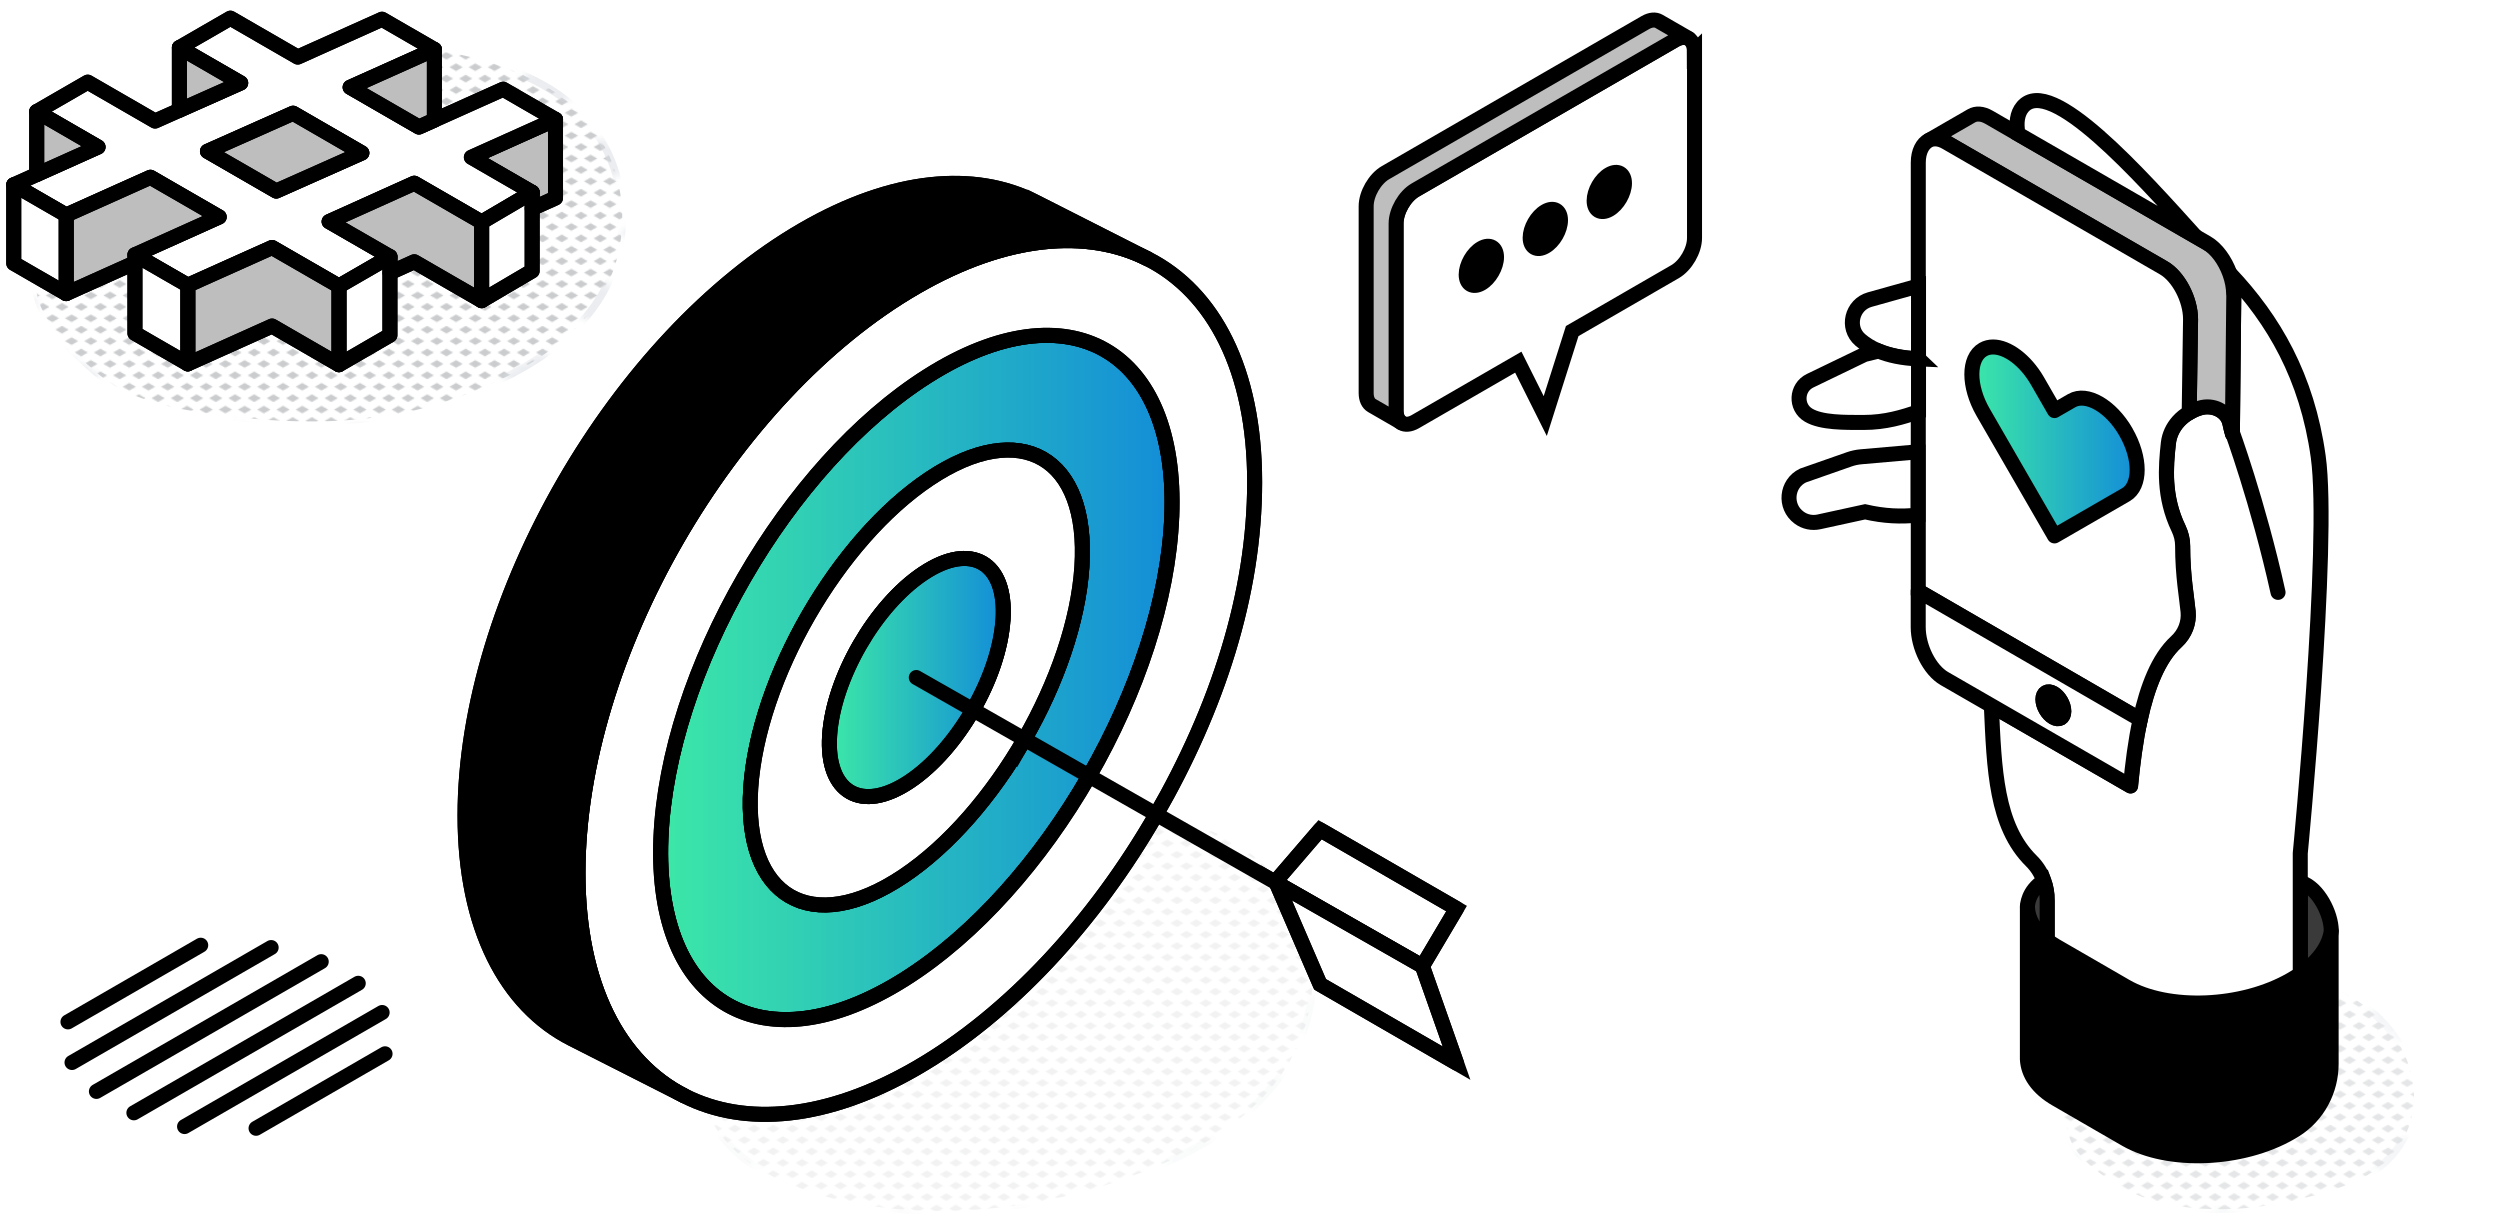
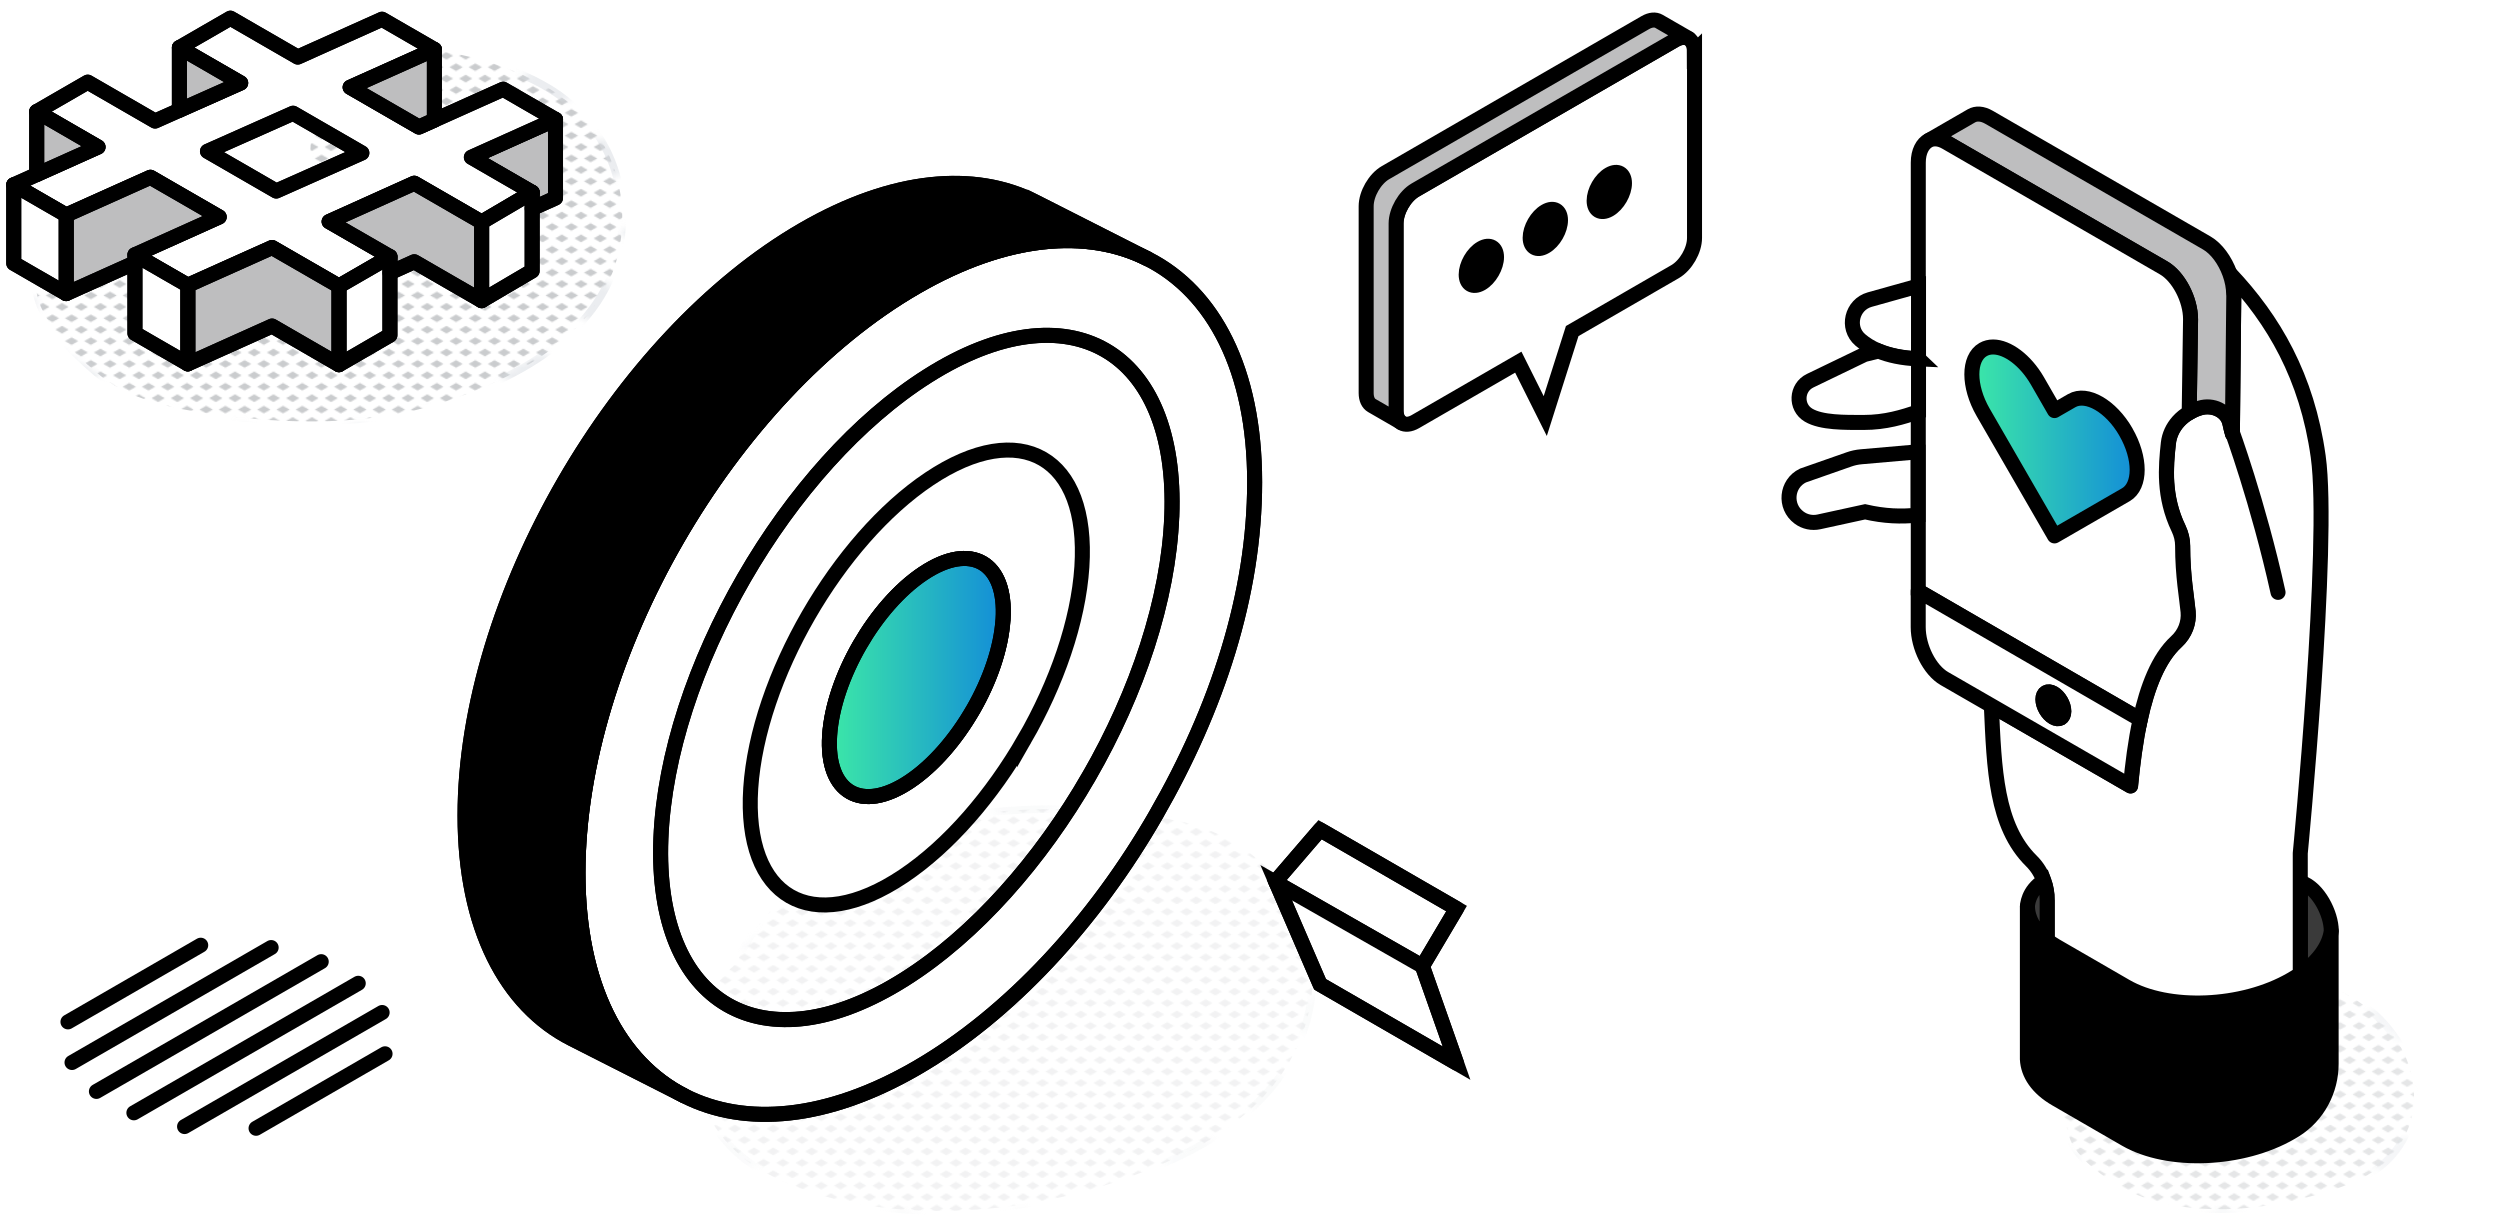
<svg xmlns="http://www.w3.org/2000/svg" xmlns:xlink="http://www.w3.org/1999/xlink" id="Layer_2" viewBox="0 0 332.94 162.58">
  <defs>
    <style>      .cls-1 {        fill: #969a9e;      }      .cls-2 {        fill: #d7dce2;      }      .cls-3, .cls-4, .cls-5, .cls-6 {        fill: #fff;      }      .cls-7, .cls-8, .cls-4, .cls-5, .cls-9, .cls-10, .cls-6, .cls-11, .cls-12, .cls-13, .cls-14 {        stroke: #000;        stroke-width: 2px;      }      .cls-7, .cls-4, .cls-15, .cls-12 {        stroke-miterlimit: 10;      }      .cls-16, .cls-9 {        fill: none;      }      .cls-8 {        fill: #bebebf;      }      .cls-8, .cls-5, .cls-9, .cls-10, .cls-6, .cls-11, .cls-13, .cls-14 {        stroke-linejoin: round;      }      .cls-8, .cls-5, .cls-9, .cls-10, .cls-11, .cls-13, .cls-14 {        stroke-linecap: round;      }      .cls-10 {        fill: url(#linear-gradient);      }      .cls-11 {        fill: url(#linear-gradient-2);      }      .cls-15 {        fill: url(#New_Pattern_Swatch_2);        opacity: .5;        stroke: url(#New_Pattern_Swatch_3);      }      .cls-12 {        fill: #3a3a3a;      }      .cls-13 {        fill: url(#linear-gradient-3);      }      .cls-17 {        clip-path: url(#clippath);      }    </style>
    <pattern id="New_Pattern_Swatch_2" data-name="New Pattern Swatch 2" x="0" y="0" width="16" height="19" patternTransform="translate(-4894.14 -1843.93) scale(.16)" patternUnits="userSpaceOnUse" viewBox="0 0 16 19">
      <g>
        <rect class="cls-16" x="0" width="16" height="19" />
        <g>
          <polygon class="cls-1" points="16 22.18 10.5 19 16 15.82 21.5 19 16 22.18" />
          <polygon class="cls-1" points="8 12.68 2.5 9.5 8 6.32 13.5 9.5 8 12.68" />
        </g>
        <polygon class="cls-1" points="0 22.18 -5.5 19 0 15.82 5.5 19 0 22.18" />
        <polygon class="cls-1" points="16 3.18 10.5 0 16 -3.18 21.5 0 16 3.18" />
        <polygon class="cls-1" points="0 3.18 -5.5 0 0 -3.18 5.5 0 0 3.18" />
      </g>
    </pattern>
    <clipPath id="clippath">
      <rect id="SVGID" class="cls-16" x="0" y="0" width="16" height="19" />
    </clipPath>
    <pattern id="New_Pattern_Swatch_3" data-name="New Pattern Swatch 3" x="0" y="0" width="16" height="19" patternTransform="translate(2239.98 5379.48)" patternUnits="userSpaceOnUse" viewBox="0 0 16 19">
      <g>
        <rect class="cls-16" width="16" height="19" />
        <g class="cls-17">
          <polygon class="cls-2" points="16 22.18 10.5 19 16 15.82 21.5 19 16 22.18" />
          <polygon class="cls-2" points="0 22.18 -5.5 19 0 15.82 5.5 19 0 22.18" />
          <polygon class="cls-2" points="8 12.68 2.5 9.5 8 6.32 13.5 9.5 8 12.68" />
          <polygon class="cls-2" points="16 3.18 10.5 0 16 -3.18 21.5 0 16 3.18" />
          <polygon class="cls-2" points="0 3.18 -5.5 0 0 -3.18 5.5 0 0 3.18" />
        </g>
      </g>
    </pattern>
    <linearGradient id="linear-gradient" x1="262.61" y1="58.8" x2="284.62" y2="58.8" gradientUnits="userSpaceOnUse">
      <stop offset="0" stop-color="#3ce8a7" />
      <stop offset="1" stop-color="#138dd8" />
    </linearGradient>
    <linearGradient id="linear-gradient-2" x1="87.98" y1="90.23" x2="156.09" y2="90.23" xlink:href="#linear-gradient" />
    <linearGradient id="linear-gradient-3" x1="110.45" y1="90.23" x2="133.61" y2="90.23" xlink:href="#linear-gradient" />
  </defs>
  <g id="Layer_2-2" data-name="Layer_2">
    <rect class="cls-3" y="0" width="332.94" height="162.58" />
    <g>
      <path class="cls-15" d="M82.87,29.25c.05-7.37-3.57-13.79-9.9-17.56-4.76-2.84-12.93-5.49-18.5-4.91-6.62.69-12.07,4.51-13,11.48-.61,4.53.93,8.16,3.75,10.86-.62.17-1.24.34-1.87.49-1.29.32-2.58.56-3.88.81-.2.03-.44.05-.7.08-.73.06-1.45.12-2.18.16-3.09.17-6.14.03-9.23-.18-.27-.02-.47-.03-.61-.04-.25-.04-.58-.08-1.01-.14-1.07-.14-2.12-.28-3.2-.35-2.21-.16-4.33.27-6.49.7-.6.12-1.2.23-1.8.34-.15.02-.69.11-.81.13-2.09.29-3.84.42-5.74,1.46-2.41,1.32-3.32,4.21-2.75,6.76.87,3.91,4.87,7.67,7.85,10.23,4.33,3.72,10.09,4.82,15.59,5.59,9.96,1.39,20.91,1.6,30.58-1.56,11.29-3.69,23.8-10.73,23.89-24.33Z" />
      <g>
        <polygon class="cls-8" points="73.98 15.91 73.98 26.37 70.87 27.77 70.87 25.62 62.77 20.94 73.98 15.91" />
        <path class="cls-5" d="M57.85,15.99l9.16-4.11,6.98,4.03-11.21,5.04,8.1,4.68-6.73,3.96-8.97-5.18-11.34,5.11,8.1,4.67-6.79,3.92-8.91-5.14-11.21,5.04-7.04-4.07,11.21-5.04-9.16-5.29-11.22,5.04-6.98-4.03,11.22-5.04-8.16-4.72,6.79-3.92,8.97,5.18,11.4-5.07-8.16-4.71,6.79-3.92,8.97,5.18,11.22-5.04,6.98,4.03-11.22,5.04,9.16,5.29,2.06-.92ZM36.79,25.44l11.4-5.07-9.16-5.29-11.4,5.07,9.16,5.29Z" />
        <polygon class="cls-5" points="70.87 27.77 70.87 36.08 64.14 40.04 64.14 29.58 70.87 25.62 70.87 27.77" />
        <polygon class="cls-8" points="64.14 29.58 64.14 40.04 55.17 34.86 51.93 36.32 51.93 34.18 43.83 29.51 55.17 24.4 64.14 29.58" />
        <polygon class="cls-8" points="57.85 6.59 57.85 15.99 55.79 16.91 46.63 11.62 57.85 6.59" />
        <polygon class="cls-5" points="51.93 36.32 51.93 44.64 45.14 48.57 45.14 38.1 51.93 34.18 51.93 36.32" />
-         <polygon class="cls-8" points="48.19 20.37 36.79 25.44 27.63 20.15 39.03 15.08 48.19 20.37" />
        <polygon class="cls-8" points="45.14 38.1 45.14 48.57 36.23 43.42 25.01 48.46 25.01 37.99 36.23 32.96 45.14 38.1" />
        <polygon class="cls-8" points="32.05 11.05 23.89 14.68 23.89 6.34 32.05 11.05" />
        <polygon class="cls-5" points="25.01 37.99 25.01 48.46 17.97 44.39 17.97 33.93 25.01 37.99" />
        <polygon class="cls-8" points="17.97 33.93 17.97 34.99 8.81 39.1 8.81 28.64 20.03 23.61 29.18 28.89 17.97 33.93" />
        <polygon class="cls-8" points="13.05 19.58 4.89 23.24 4.89 14.86 13.05 19.58" />
        <polygon class="cls-5" points="8.81 28.64 8.81 39.1 1.83 35.07 1.83 24.61 8.81 28.64" />
        <g>
          <polygon class="cls-9" points="64.14 29.58 55.17 24.4 43.83 29.51 51.93 34.18 45.14 38.1 36.23 32.96 25.01 37.99 17.97 33.93 29.18 28.89 20.03 23.61 8.81 28.64 1.83 24.61 13.05 19.58 4.89 14.86 11.68 10.94 20.65 16.12 32.05 11.05 23.89 6.34 30.68 2.42 39.65 7.6 50.87 2.56 57.85 6.59 46.63 11.62 55.79 16.91 67.01 11.88 73.98 15.91 62.77 20.94 70.87 25.62 64.14 29.58" />
          <polygon class="cls-9" points="36.79 25.44 48.19 20.37 39.03 15.08 27.63 20.15 36.79 25.44" />
          <line class="cls-9" x1="45.14" y1="48.57" x2="45.14" y2="38.1" />
          <polyline class="cls-9" points="51.93 34.18 51.93 44.64 45.14 48.57 36.23 43.42 25.01 48.46 17.97 44.39 17.97 33.93" />
          <line class="cls-9" x1="25.01" y1="37.99" x2="25.01" y2="48.46" />
          <line class="cls-9" x1="8.81" y1="39.1" x2="8.81" y2="28.64" />
          <polyline class="cls-9" points="17.97 34.99 8.81 39.1 1.83 35.07 1.83 24.61" />
          <line class="cls-9" x1="4.89" y1="14.86" x2="4.89" y2="23.24" />
          <line class="cls-9" x1="23.89" y1="6.34" x2="23.89" y2="14.68" />
          <polyline class="cls-9" points="73.98 15.91 73.98 26.37 70.87 27.77" />
          <polyline class="cls-9" points="70.87 25.62 70.87 36.08 64.14 40.04 55.17 34.86 51.93 36.32" />
          <line class="cls-9" x1="64.14" y1="29.58" x2="64.14" y2="40.04" />
          <line class="cls-9" x1="57.85" y1="6.59" x2="57.85" y2="15.99" />
        </g>
      </g>
    </g>
    <g>
      <path class="cls-4" d="M225.67,6.81v24.88c0,1.65-1.16,3.65-2.58,4.48l-13.71,7.92-3.59,11.32-3.59-7.18-13.71,7.92c-.71.41-1.36.45-1.83.18l-.04-.02c-.45-.28-.72-.85-.72-1.65v-24.88c0-1.65,1.16-3.65,2.58-4.47l34.59-19.97c.71-.41,1.36-.45,1.82-.18s.76.85.76,1.67ZM214.32,27.9c1.11-.64,2.02-2.21,2.02-3.5s-.91-1.81-2.02-1.17c-1.12.64-2.02,2.21-2.02,3.5s.9,1.81,2.02,1.17ZM205.8,32.82c1.12-.64,2.02-2.21,2.02-3.5s-.9-1.81-2.02-1.16c-1.11.64-2.02,2.21-2.02,3.5s.91,1.81,2.02,1.16ZM197.28,37.74c1.11-.64,2.02-2.21,2.02-3.5s-.91-1.81-2.02-1.17c-1.12.64-2.02,2.21-2.02,3.5s.9,1.81,2.02,1.17Z" />
      <path class="cls-8" d="M220.93,2.84l3.99,2.3c-.47-.27-1.11-.23-1.82.18l-34.59,19.97c-1.43.82-2.58,2.83-2.58,4.47v24.88c0,.8.27,1.37.72,1.65l-3.95-2.28c-.47-.27-.76-.85-.76-1.67v-24.88c0-1.65,1.16-3.65,2.58-4.47L219.1,3.02c.71-.41,1.36-.45,1.83-.18Z" />
      <path d="M216.34,24.4c0,1.29-.91,2.85-2.02,3.5-1.12.64-2.02.12-2.02-1.17s.9-2.85,2.02-3.5c1.11-.64,2.02-.12,2.02,1.17Z" />
      <path d="M207.82,29.32c0,1.29-.9,2.86-2.02,3.5-1.11.64-2.02.12-2.02-1.16s.91-2.86,2.02-3.5c1.12-.64,2.02-.12,2.02,1.16Z" />
      <path d="M199.3,34.24c0,1.29-.91,2.85-2.02,3.5-1.12.64-2.02.12-2.02-1.17s.9-2.85,2.02-3.5c1.11-.64,2.02-.12,2.02,1.17Z" />
    </g>
    <g>
      <line class="cls-9" x1="9.05" y1="136.09" x2="26.73" y2="125.88" />
      <line class="cls-9" x1="9.59" y1="141.5" x2="36.11" y2="126.19" />
      <line class="cls-9" x1="12.84" y1="145.35" x2="42.78" y2="128.07" />
      <line class="cls-9" x1="17.83" y1="148.2" x2="47.71" y2="130.95" />
      <line class="cls-9" x1="24.58" y1="150.03" x2="50.89" y2="134.84" />
      <line class="cls-9" x1="34.1" y1="150.26" x2="51.28" y2="140.34" />
    </g>
    <g>
      <path class="cls-15" d="M275.97,152.3c.84,1.6,2.3,2.89,3.71,3.96,2.43,1.84,5.2,3.24,8.18,3.93,7.03,1.63,14.43.76,21.28-1.26,3.42-1,6.87-2.26,9.31-4.96,3.28-3.63,3.85-8.65,1.98-13.07-1.51-3.57-4.23-6.37-7.59-8.29-1.2-.69-2.46-1.32-3.71-1.92.67.32-4.42-1.65-1.65-.69-1.79-.62-3.01-1.38-5.01-1.32-4.8.13-8.75,4.75-7.3,9.58,1.05,3.5,3.83,5.75,7.03,7.18-.15.04-.29.09-.44.14-1.14.33-2.28.63-3.44.87-.58.12-1.16.22-1.74.33-.04,0-1.37.23-1.34.24-2.19.25-4.37.17-6.57.05-2.42-.14-3.69-.32-5.53-.62-1.23-.2-2.07-.44-3.56-.49-.62-.02-1.37.02-1.96.15-.05.01-.08.02-.12.03-.08-.03-.2-.07-.39-.12-1.32-.33-2.84.92-2.34,2.34.47,1.33.5,2.64,1.18,3.93Z" />
      <path class="cls-14" d="M272.63,125.22c.36.28.75.54,1.18.79l9.29,5.37c5.64,3.26,15.5,2.85,22.01-.91.43-.25.84-.51,1.22-.77h0c2.47-1.72,3.86-3.74,4.12-5.72v17.69c0,3.57-1.79,6.93-4.82,8.82-.17.11-.34.21-.52.31-6.5,3.79-16.37,4.17-22.01.91l-9.29-5.37c-2.46-1.42-3.72-3.31-3.81-5.29v-20.33c.07,1.64.94,3.21,2.62,4.5Z" />
      <path class="cls-12" d="M306.55,117.57c2.15.7,3.92,4.08,3.92,6.41-.27,1.98-1.65,4-4.12,5.71v-12.12h.21Z" />
      <path class="cls-6" d="M297.3,57.77l.19-18.56c0-.91-.19-1.88-.52-2.79,5.82,6.16,10.27,13.73,11.76,24.38,1.61,11.48-2.39,52.83-2.39,52.83v16.07c-.38.27-.79.52-1.22.77-6.51,3.76-16.37,4.17-22.01.91l-9.29-5.37c-.43-.25-.83-.52-1.18-.79v-5.36c0-.87-.15-1.74-.44-2.55-.35-.99-.91-1.9-1.67-2.65-4.73-4.68-4.95-12.22-5.33-20.7l18.55,10.71c.27-2.86.65-5.95,1.29-8.86.93-4.26,2.4-8.14,4.81-10.35,1.16-1.06,1.71-2.52,1.57-3.99-.16-1.78-.74-4.77-.73-8.79,0-.78-.2-1.56-.54-2.29-2.06-4.27-1.7-8.22-1.36-11.37.12-1.07.58-2.06,1.31-2.88.41-.46.91-.86,1.47-1.19.43-.26.91-.47,1.41-.62,1.73-.53,3.6.39,3.97,1.95.11.47.23.96.37,1.48Z" />
      <path class="cls-8" d="M297.49,39.21l-.19,18.56c-.14-.52-.26-1.01-.37-1.48-.37-1.57-2.24-2.48-3.97-1.95-.5.15-.98.36-1.41.62h0s.18-12.43.18-12.43c0-2.64-1.6-5.71-3.59-6.85l-29-16.75c-.87-.5-1.68-.55-2.3-.21l5.7-3.29c.63-.36,1.45-.33,2.35.19l29,16.74c1.3.75,2.43,2.32,3.06,4.06.33.91.52,1.88.52,2.79Z" />
-       <path class="cls-4" d="M292.4,31.49l-23.65-13.65c-.27-1.47-.12-2.73.63-3.61,3.7-4.32,15.64,9.09,23.02,17.26Z" />
      <path class="cls-4" d="M291.73,42.53l-.18,12.42h0c-.57.33-1.06.73-1.47,1.19-.73.82-1.19,1.81-1.31,2.88-.34,3.16-.69,7.1,1.36,11.37.35.73.54,1.5.54,2.29,0,4.02.57,7.01.73,8.79.13,1.46-.41,2.93-1.57,3.99-2.41,2.21-3.88,6.09-4.81,10.35l-29.55-17.11V21.64c0-1.48.59-2.51,1.37-2.93.62-.34,1.42-.29,2.3.21l29,16.75c1.98,1.14,3.59,4.21,3.59,6.85ZM282.84,61.97c0-1.26-.42-2.77-1.26-4.22-1.67-2.9-4.38-4.46-6.05-3.49l-1.92,1.1-1.91-3.32c-1.34-2.32-3.34-3.78-4.95-3.78-.4,0-.78.09-1.11.28-1.67.96-1.67,4.1,0,6.99l7.97,13.81,7.97-4.6c.84-.48,1.26-1.51,1.26-2.78Z" />
      <path class="cls-5" d="M255.47,78.7l29.55,17.11c-.64,2.91-1.02,6.01-1.29,8.86l-18.55-10.71h0s-6.23-3.59-6.23-3.59c-1.98-1.14-3.49-4.21-3.49-6.85v-4.82ZM274.85,94.73c0-.89-.62-1.96-1.39-2.4-.77-.44-1.39-.09-1.39.8s.62,1.96,1.39,2.4c.77.44,1.39.08,1.39-.8Z" />
      <path class="cls-10" d="M283.12,57.54c1,1.73,1.5,3.53,1.5,5.03s-.5,2.73-1.5,3.31l-9.51,5.49-9.51-16.47c-1.99-3.46-2-7.2,0-8.35.4-.23.85-.34,1.33-.34,1.91,0,4.3,1.75,5.9,4.51l2.28,3.96,2.29-1.32c1.99-1.15,5.23.71,7.22,4.17Z" />
      <path class="cls-7" d="M273.46,92.33c.77.44,1.39,1.51,1.39,2.4s-.62,1.24-1.39.8c-.77-.44-1.39-1.52-1.39-2.4s.62-1.25,1.39-.8Z" />
      <path class="cls-12" d="M272.63,119.86v5.36c-1.69-1.29-2.59-2.86-2.62-4.5,0-.07.02-2.05,2.18-3.41.29.81.44,1.68.44,2.55Z" />
      <path class="cls-4" d="M255.5,38.1v9.68c-2.22-.09-3.98-.49-5.33-1.05-1.01-.41-1.8-.93-2.43-1.47-1.87-1.62-1.12-4.69,1.26-5.36l6.5-1.82Z" />
      <path class="cls-4" d="M255.5,47.79v7.05c-2.14.71-4.36,1.42-7.32,1.42-2.5,0-5.6.05-7.32-.97-1.79-1.06-1.66-3.69.21-4.59l7.23-3.49,1.88-.46c1.35.56,3.1.96,5.33,1.05Z" />
      <path class="cls-4" d="M255.43,60.17v8.43c-2.28.23-4.43.16-7.05-.44l-6.14,1.34c-.92.2-1.89,0-2.65-.57-1.99-1.47-1.71-4.52.52-5.6l6.11-2.14c.53-.19,1.09-.31,1.66-.36l7.54-.66Z" />
      <path class="cls-14" d="M297.14,57.15s3.57,9.67,6.24,21.74" />
    </g>
    <g>
      <path class="cls-15" d="M156.02,109.15c-17.96-3.1-41.31-1.95-54.12,13-1.61,1.88-2.93,3.87-3.77,6.06-9.1,7.94-6.94,21.85,3.37,27.71,7.89,4.48,18.15,5.71,27.06,5.26,9.69-.49,18.81-2.78,27.61-6.78,9.56-4.34,17.8-11.81,18.6-22.89.83-11.46-7.81-20.47-18.75-22.36Z" />
      <polygon class="cls-4" points="193.98 121 189.43 128.67 169.96 117.56 169.88 117.38 175.8 110.5 193.98 121" />
      <polygon class="cls-4" points="189.43 128.67 193.98 141.59 175.8 131.09 169.96 117.56 189.43 128.67" />
-       <path class="cls-11" d="M145.05,103.35c-6.44,11.2-15.15,21.12-24.58,27.06-18.79,11.85-33.32,3.46-32.45-18.74.87-22.2,16.79-49.8,35.59-61.64,18.79-11.85,33.32-3.46,32.45,18.74-.43,11.06-4.6,23.46-11,34.58ZM136.44,98.44c4.28-7.44,7.17-15.67,7.64-22.95.97-14.61-8.13-19.87-20.31-11.73-12.17,8.14-22.82,26.59-23.79,41.2-.96,14.61,8.13,19.86,20.31,11.72,6.11-4.09,11.84-10.77,16.15-18.25Z" />
      <path class="cls-4" d="M153.99,108.46c-8.16,14.19-19.47,26.58-31.96,33.8-11.93,6.89-22.78,7.79-30.84,3.71-8.75-4.44-14.22-14.76-14.22-29.72,0-28.74,20.17-63.68,45.06-78.05,11.92-6.88,22.76-7.79,30.82-3.72h.02c8.75,4.45,14.22,14.78,14.22,29.73s-5,30.16-13.1,44.24ZM145.05,103.35c6.4-11.12,10.57-23.52,11-34.58.87-22.2-13.67-30.59-32.45-18.74-18.79,11.85-34.72,39.45-35.59,61.64-.87,22.19,13.66,30.58,32.45,18.74,9.43-5.95,18.14-15.86,24.58-27.06Z" />
      <path class="cls-7" d="M137.83,26.86l15.02,7.62c-8.06-4.08-18.9-3.17-30.82,3.72-24.89,14.37-45.06,49.31-45.06,78.05,0,14.96,5.46,25.28,14.22,29.72l-15.04-7.63c-8.75-4.44-14.22-14.76-14.22-29.72,0-28.74,20.18-63.68,45.06-78.04,11.93-6.89,22.78-7.8,30.84-3.71Z" />
      <path class="cls-4" d="M136.44,98.44c-4.31,7.48-10.03,14.16-16.15,18.25-12.17,8.14-21.26,2.89-20.31-11.72.97-14.61,11.61-33.06,23.79-41.2,12.18-8.14,21.27-2.89,20.31,11.73-.48,7.28-3.36,15.51-7.64,22.95ZM129.58,94.53c2.24-3.89,3.74-8.2,3.99-12.01.5-7.65-4.26-10.4-10.64-6.14-6.37,4.25-11.95,13.91-12.45,21.56s4.27,10.4,10.64,6.14c3.2-2.14,6.2-5.63,8.45-9.55Z" />
      <path class="cls-13" d="M129.58,94.53c-2.26,3.92-5.25,7.41-8.45,9.55-6.37,4.26-11.14,1.51-10.64-6.14s6.07-17.3,12.45-21.56c6.38-4.26,11.14-1.51,10.64,6.14-.25,3.82-1.75,8.13-3.99,12.01Z" />
      <path class="cls-9" d="M133.57,82.52c-.25,3.82-1.75,8.13-3.99,12.01-2.26,3.92-5.25,7.41-8.45,9.55-6.37,4.26-11.14,1.51-10.64-6.14s6.07-17.3,12.45-21.56c6.38-4.26,11.14-1.51,10.64,6.14Z" />
-       <path class="cls-9" d="M144.08,75.49c-.48,7.28-3.36,15.51-7.64,22.95-4.31,7.48-10.03,14.16-16.15,18.25-12.17,8.14-21.26,2.89-20.31-11.72.97-14.61,11.61-33.06,23.79-41.2,12.18-8.14,21.27-2.89,20.31,11.73Z" />
      <path class="cls-9" d="M156.05,68.78c-.43,11.06-4.6,23.46-11,34.58-6.44,11.2-15.15,21.12-24.58,27.06-18.79,11.85-33.32,3.46-32.45-18.74.87-22.2,16.79-49.8,35.59-61.64,18.79-11.85,33.32-3.46,32.45,18.74Z" />
      <path class="cls-9" d="M152.87,34.49c8.75,4.44,14.22,14.76,14.22,29.72s-5,30.16-13.1,44.24c-8.16,14.19-19.47,26.58-31.96,33.8-11.93,6.89-22.78,7.79-30.84,3.71-8.75-4.44-14.22-14.76-14.22-29.72,0-28.74,20.17-63.68,45.06-78.05,11.92-6.88,22.76-7.79,30.82-3.72h.02Z" />
      <path class="cls-9" d="M91.19,145.96l-15.04-7.63c-8.75-4.44-14.22-14.76-14.22-29.72,0-28.74,20.18-63.68,45.06-78.04,11.93-6.89,22.78-7.8,30.84-3.71l15.04,7.63" />
-       <line class="cls-9" x1="122.03" y1="90.23" x2="189.43" y2="128.67" />
      <polygon class="cls-9" points="169.96 117.56 169.88 117.38 175.8 110.5 193.98 121 189.43 128.67 193.98 141.59 175.8 131.09 169.96 117.56" />
    </g>
  </g>
</svg>